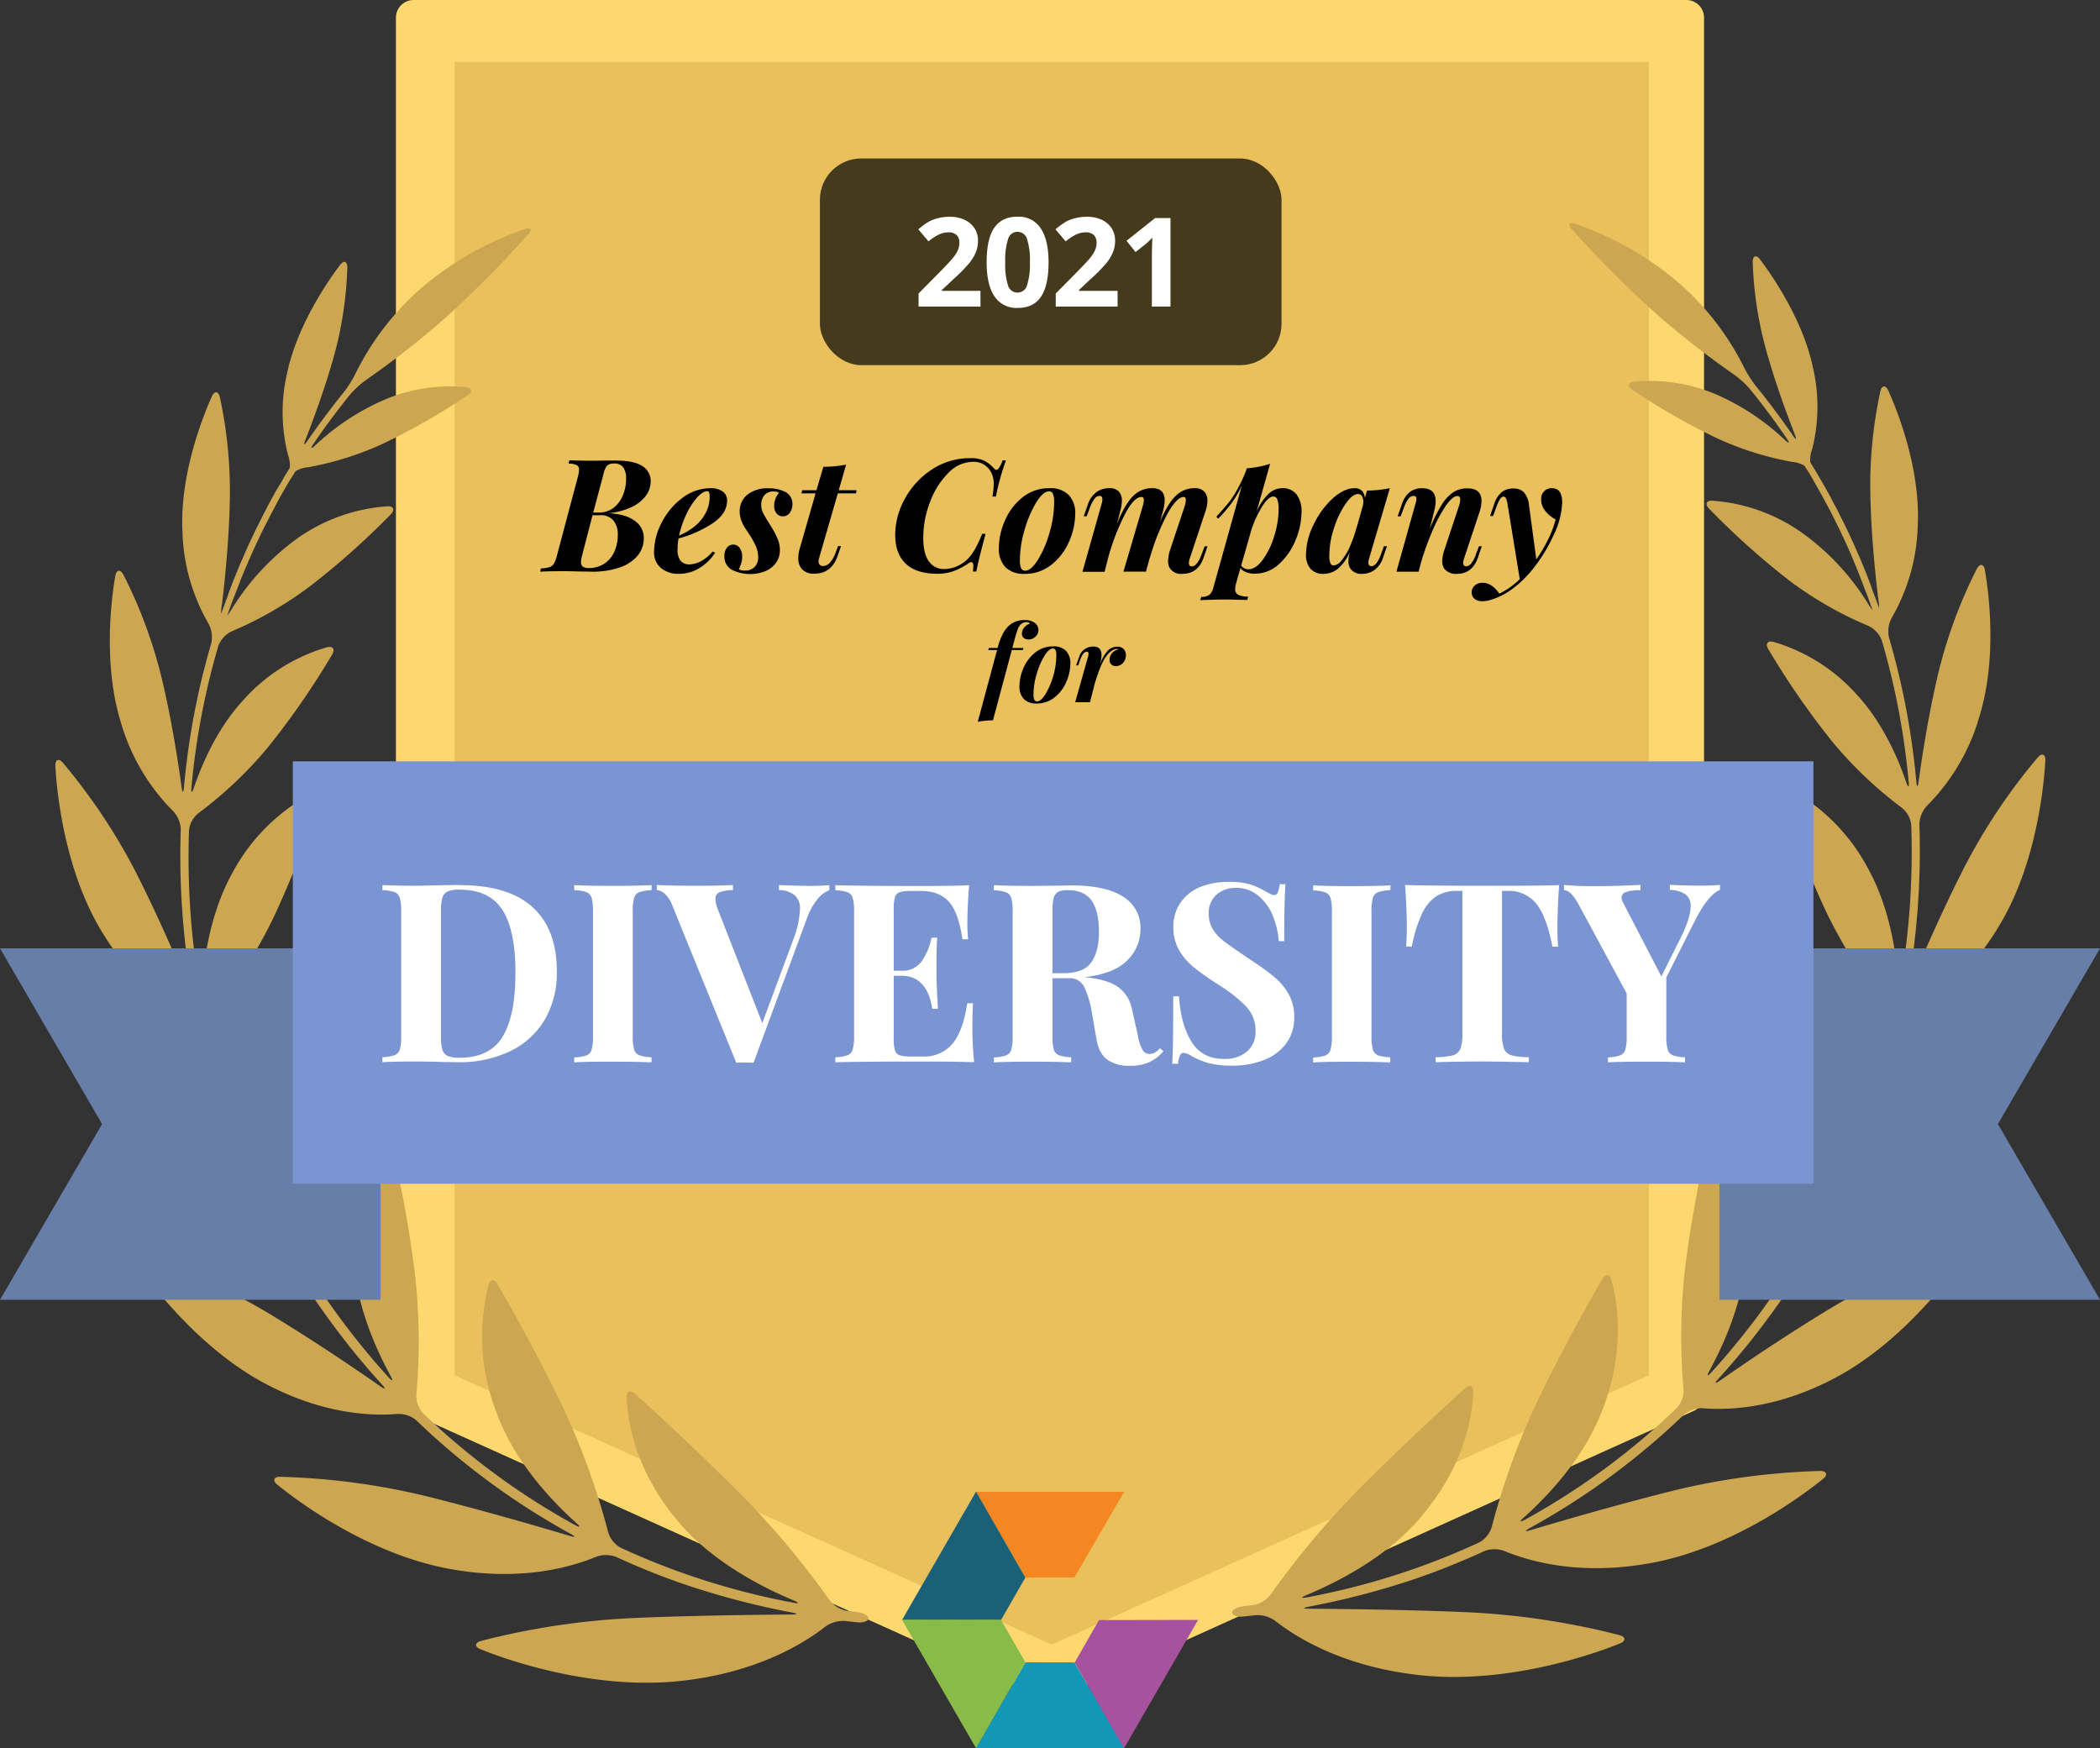
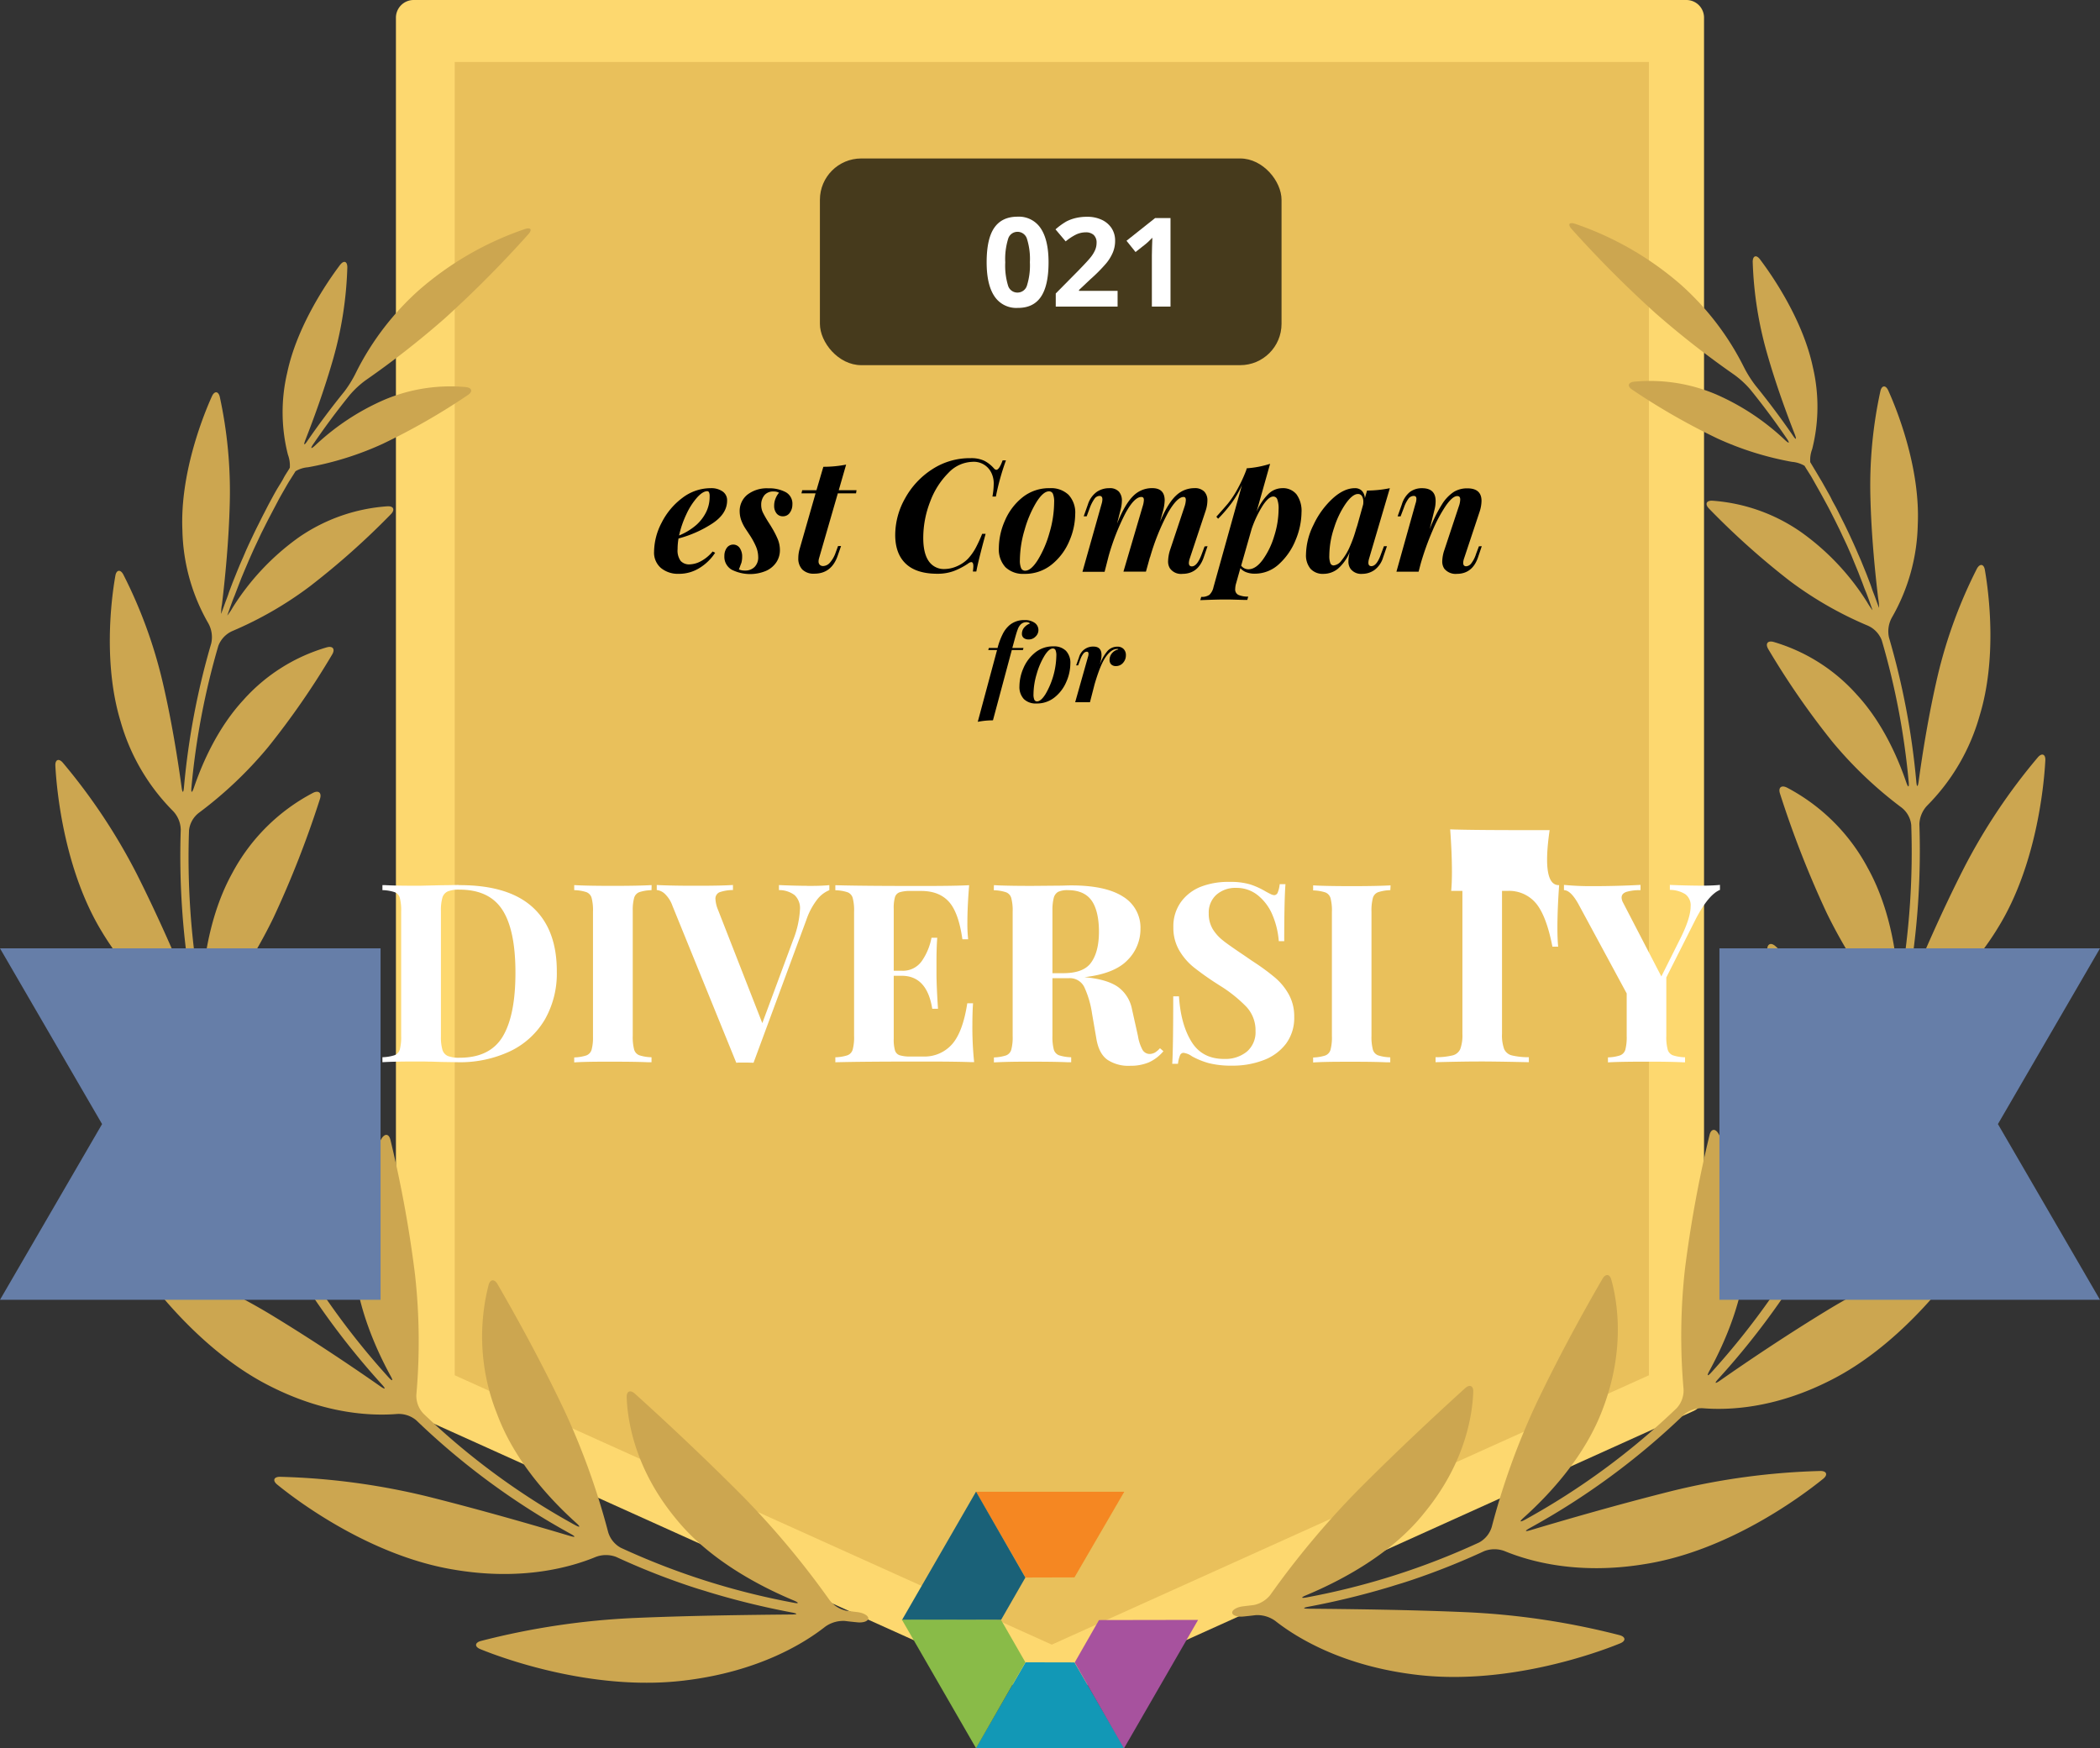
<svg xmlns="http://www.w3.org/2000/svg" id="Layer_1" data-name="Layer 1" viewBox="0 0 609.58 507.53">
  <rect x="0" y="0" width="609.58" height="507.53" fill="#333333" stroke="none" />
  <defs>
    <style>.cls-1{fill:#fdd86f;}.cls-2{fill:#e9c05b;}.cls-3{fill:#cca650;}.cls-4{fill:#f58722;}.cls-5{fill:#1a6178;}.cls-6{fill:#1298b6;}.cls-7{fill:#89bb48;}.cls-8{fill:#a7529e;}.cls-9{fill:#667ea8;}.cls-10{fill:#7b95d3;}.cls-11{fill:#fff;}.cls-12{fill:#463a1c;}</style>
  </defs>
  <title>best-company-diversity-2021</title>
  <g id="Awards-Badges">
    <g id="Q4-2021">
      <g id="best-company-diversity-2019">
        <polygon id="Path" class="cls-1" points="489.47 405.03 304.78 488.35 120.11 405.03 120.11 5.12 489.47 5.12 489.47 405.03" />
        <path id="Shape" class="cls-1" d="M304.78,493.47a5.26,5.26,0,0,1-2.1-.46L118,409.69a5.12,5.12,0,0,1-3.07-4.6V5.12A5.14,5.14,0,0,1,120.11,0H489.52a5.12,5.12,0,0,1,5.12,5.12V405a5.15,5.15,0,0,1-3.07,4.6L306.9,493A5.35,5.35,0,0,1,304.78,493.47ZM125.21,401.73l179.57,81,179.59-81V10.24H125.21Z" transform="translate(0 0)" />
        <polygon class="cls-2" points="132 18 478.64 18 478.64 399.22 305.31 477.41 132 399.22 132 18" />
        <path class="cls-3" d="M240.77,464.44a248.24,248.24,0,0,0-25-29.94c-13.49-13.59-26.32-25.29-31.49-29.95-1.33-1.19-2.43-.72-2.37,1.06.23,6.13,2,20.36,14.3,35.26,9.4,11.64,23.73,19.35,34.2,23.72,1.64.69,1.53,1-.19.63a211.27,211.27,0,0,1-50-15.92,7.65,7.65,0,0,1-3.68-4.53,210.4,210.4,0,0,0-12.6-35.1c-7.8-16.49-16.11-31-19.54-36.94-.91-1.53-2.12-1.42-2.58.31a60.37,60.37,0,0,0,2.44,37.34c5,13.55,15.2,24.69,23,31.7,1.33,1.18,1.17,1.44-.4.58a208.22,208.22,0,0,1-44-32.36,7.56,7.56,0,0,1-2-5.47,175.5,175.5,0,0,0-.41-35,349.56,349.56,0,0,0-7.11-38.93c-.42-1.73-1.54-2-2.55-.45a59.42,59.42,0,0,0-8.18,34.44c.63,13.34,6.13,26,10.73,34.45.87,1.53.61,1.76-.58.44a218.93,218.93,0,0,1-31.37-44.7,7.53,7.53,0,0,1-.15-5.82,165.9,165.9,0,0,0,10.39-33.06,325,325,0,0,0,4.85-39c.1-1.78-1-2.36-2.32-1.21a58.67,58.67,0,0,0-18.12,30.09c-3.41,13-2.08,26.68-.27,36.11.34,1.75,0,1.85-.69.23a228.86,228.86,0,0,1-14.53-42.92A7.42,7.42,0,0,1,62,293.93a147.5,147.5,0,0,0,17.32-27.41,290.68,290.68,0,0,0,13.57-34.65c.53-1.7-.37-2.53-2-1.73a56.06,56.06,0,0,0-23.47,23.31c-6.15,11.11-8.2,24.11-8.78,33.18-.13,1.78-.43,1.81-.74,0A226.07,226.07,0,0,1,54.87,241,7.46,7.46,0,0,1,57.66,236a117,117,0,0,0,20.13-19.08,230.71,230.71,0,0,0,18.64-26.95c.9-1.53.21-2.53-1.53-2.07a51.84,51.84,0,0,0-24.28,15.33c-7.32,7.94-11.81,18-14.32,25.38-.58,1.7-.89,1.64-.72-.14a216.11,216.11,0,0,1,7.8-41,7.7,7.7,0,0,1,4-4.26,106.82,106.82,0,0,0,22.56-13,223.72,223.72,0,0,0,23.53-20.95c1.24-1.29.79-2.39-1-2.29A51.35,51.35,0,0,0,86.71,156a72,72,0,0,0-19.16,20.35A17.56,17.56,0,0,1,66,178.65a2.06,2.06,0,0,1,.15-.48c.31-.89.61-1.76.94-2.65s.62-1.72,1-2.59l1-2.62,1-2.58c.37-.87.72-1.74,1.09-2.6l1.09-2.56L73.41,160c.38-.84.78-1.69,1.18-2.53l1.21-2.58,1.25-2.49c.43-.85.86-1.71,1.31-2.55s.86-1.65,1.3-2.47L81,144.83c.46-.82.92-1.64,1.39-2.45s.95-1.67,1.45-2.5l1.53-2.42.41-.67a8.29,8.29,0,0,1,3.62-1.15,90.48,90.48,0,0,0,21.6-6.76,190.31,190.31,0,0,0,24.77-14.18c1.53-1,1.25-2.13-.52-2.33a49.16,49.16,0,0,0-23.72,3.69,69.77,69.77,0,0,0-20,13.2c-1.3,1.21-1.53,1-.53-.44q4.92-7.23,10.51-14.14a26.88,26.88,0,0,1,4.66-4.32,256.25,256.25,0,0,0,23-18A326.63,326.63,0,0,0,153.36,68c1.19-1.33.75-2.05-.94-1.53a91.84,91.84,0,0,0-30.65,17.61,79.78,79.78,0,0,0-18.4,24A33.72,33.72,0,0,1,100,113.6q-5.67,7-10.73,14.33c-1,1.53-1.24,1.35-.59-.31,2.4-6.13,5.59-14.81,8.14-23.83a108.35,108.35,0,0,0,4-26.17c0-1.79-1-2.14-2.11-.72-3.94,5.23-12.5,17.89-15.33,31.25a49.93,49.93,0,0,0,.2,23.84,9.06,9.06,0,0,1,.55,3.79l-.43.72c-.49.79-1,1.53-1.44,2.39s-1,1.7-1.53,2.57-.94,1.61-1.38,2.41l-1.41,2.6L76.64,149c-.46.87-.89,1.75-1.33,2.63s-.83,1.64-1.23,2.46-.84,1.77-1.26,2.65-.78,1.67-1.16,2.5-.74,1.74-1.15,2.66-.74,1.68-1.09,2.52-.74,1.79-1.1,2.7-.69,1.68-1,2.52-.71,1.81-1,2.72-.63,1.7-.93,2.54l-1,2.75a1.86,1.86,0,0,1-.17.52,10.63,10.63,0,0,1,.21-2.7c.89-7.43,2-18.39,2.27-29.57a129.32,129.32,0,0,0-2.89-30.65c-.4-1.74-1.54-1.84-2.29-.22-2.94,6.52-9.3,23-8.57,39a56.36,56.36,0,0,0,7.53,26.92,8.28,8.28,0,0,1,.84,5.81,217.26,217.26,0,0,0-7.92,41.75c-.16,1.78-.45,1.78-.69,0-1.08-7.87-2.87-19.34-5.57-30.82a138.44,138.44,0,0,0-11.35-30.93c-.83-1.54-2-1.4-2.3.37C32.2,174.33,30,193,35,209.4a60,60,0,0,0,15.2,26,8.15,8.15,0,0,1,2.27,5.4,227.49,227.49,0,0,0,3.21,46.47c.3,1.77,0,1.84-.66.2-3.5-8.5-9-21.23-15.33-33.79a171.63,171.63,0,0,0-21.46-32.29c-1.16-1.34-2.25-.9-2.16.88.43,8.24,2.82,30.65,13.47,48.14,8.77,14.63,19.16,21.8,25,25a8.08,8.08,0,0,1,3.61,4.6A229.67,229.67,0,0,0,73,343.85c.73,1.63.49,1.78-.6.36-5.87-7.67-14.79-19.1-24.52-30.12A183.41,183.41,0,0,0,17.26,286.5c-1.53-1-2.42-.33-1.9,1.39,2.44,8.28,10.7,30.93,26.45,46.26,13,12.77,25.65,17.2,32.47,18.76a7.89,7.89,0,0,1,4.6,3.48,222.58,222.58,0,0,0,32,45.53c1.19,1.32,1,1.53-.46.52-8-5.6-19.93-13.64-32.28-21.11a178.92,178.92,0,0,0-37.34-16.86c-1.7-.52-2.41.44-1.4,1.92,4.83,7.09,19.52,26.27,39.15,36.06,16.31,8.25,29.8,8.57,36.79,8a7.92,7.92,0,0,1,5.53,1.87,210.67,210.67,0,0,0,44.76,32.92c1.53.86,1.53,1.12-.25.6-10.24-3.06-25.46-7.46-40.74-11.3a202.12,202.12,0,0,0-43.38-5.85c-1.79,0-2.2,1.1-.81,2.24,6.94,5.68,28,21,51.67,24.77,19.74,3.28,33.88-.88,40.84-3.76a8.38,8.38,0,0,1,5.88,0,207.19,207.19,0,0,0,20.88,8.32c1.68.57,3.06,1,3.06,1s1.4.41,3.07.94a228.07,228.07,0,0,0,24,5.87c1.75.33,1.74.58,0,.59-11.57.1-28.78.3-45.41,1a217,217,0,0,0-44.91,6.7c-1.72.49-1.8,1.65-.14,2.34,8.51,3.48,34.18,12.27,59.56,9.09,21.22-2.59,34.41-10.73,40.59-15.59a9,9,0,0,1,5.7-1.67c1.2.16,2.39.28,3.59.4,1.78.19,3.22-.35,3.22-1.15s-1.44-1.62-3.2-1.82l-3.07-.37A8.28,8.28,0,0,1,240.77,464.44Z" transform="translate(0 0)" />
        <path class="cls-3" d="M368.79,462.91a249.33,249.33,0,0,1,25-29.94c13.49-13.59,26.32-25.29,31.5-30,1.32-1.2,2.42-.72,2.36,1.06-.23,6.13-2,20.35-14.31,35.25C404,451,389.62,458.69,379.17,463.06c-1.66.69-1.53.95.17.63a210.84,210.84,0,0,0,50-15.93,7.63,7.63,0,0,0,3.68-4.52,210.08,210.08,0,0,1,12.6-35.1c7.8-16.49,16.11-31,19.55-36.94.9-1.53,2.11-1.43,2.57.31,1.64,5.93,4.18,19.92-2.44,37.34-5,13.55-15.2,24.69-23,31.69-1.33,1.18-1.16,1.44.4.59a209.23,209.23,0,0,0,44-32.36,7.59,7.59,0,0,0,2-5.47,176.24,176.24,0,0,1,.41-35,352.7,352.7,0,0,1,7.13-38.84c.41-1.74,1.61-2,2.54-.45a59.25,59.25,0,0,1,8.17,34.44c-.63,13.34-6.13,26-10.73,34.45-.85,1.53-.61,1.76.59.44a219.28,219.28,0,0,0,31.36-44.7,7.53,7.53,0,0,0,.15-5.82,167.21,167.21,0,0,1-10.39-33.06A325.11,325.11,0,0,1,513,275.83c-.11-1.78,1-2.36,2.33-1.21a58.67,58.67,0,0,1,18.12,30c3.43,13,2.1,26.69.29,36.12-.34,1.74,0,1.85.69.23A229.62,229.62,0,0,0,548.94,298a7.48,7.48,0,0,0-1.38-5.64A147.5,147.5,0,0,1,530.24,265a292.48,292.48,0,0,1-13.56-34.66c-.54-1.7.37-2.52,2-1.73a56.14,56.14,0,0,1,23.47,23.32c6.22,11.16,8.27,24.15,8.86,33.18.1,1.78.41,1.81.72,0a225.38,225.38,0,0,0,3.06-45.6,7.38,7.38,0,0,0-2.79-5.07,117.47,117.47,0,0,1-20.08-19.09,231.82,231.82,0,0,1-18.64-26.94c-.9-1.54-.21-2.53,1.54-2.07A51.91,51.91,0,0,1,539,201.66c7.33,7.94,11.8,18,14.32,25.38.58,1.7.89,1.64.72-.14a216,216,0,0,0-7.8-41,7.63,7.63,0,0,0-4-4.26,107,107,0,0,1-22.7-13,224.12,224.12,0,0,1-23.45-21c-1.26-1.29-.81-2.4,1-2.29a51.35,51.35,0,0,1,25.72,9.11A71.75,71.75,0,0,1,542,174.83a20.74,20.74,0,0,0,1.53,2.29,1.58,1.58,0,0,0-.15-.48c-.31-.89-.61-1.76-.93-2.65s-.63-1.72-1-2.59-.65-1.75-1-2.62l-1-2.58c-.35-.87-.72-1.75-1.07-2.6L537.32,161l-1.14-2.59c-.39-.85-.79-1.69-1.19-2.53s-.79-1.72-1.22-2.58-.81-1.65-1.24-2.5l-1.29-2.54c-.43-.83-.87-1.66-1.32-2.47l-1.38-2.53-1.38-2.45-1.41-2.5-1.53-2.42-.41-.68a8.45,8.45,0,0,0-3.62-1.14,90.34,90.34,0,0,1-21.6-6.76,192.64,192.64,0,0,1-24.77-14.18c-1.53-1-1.26-2.13.52-2.33a49.07,49.07,0,0,1,23.82,3.69,69.47,69.47,0,0,1,19.93,13.2c1.3,1.21,1.53,1,.53-.45q-4.92-7.22-10.51-14.13a27.07,27.07,0,0,0-4.69-4.32,259.52,259.52,0,0,1-23-18,330.52,330.52,0,0,1-24.21-24.31c-1.19-1.34-.75-2.06.95-1.53a91.78,91.78,0,0,1,30.66,17.61,79.75,79.75,0,0,1,18.39,24,33.89,33.89,0,0,0,3.42,5.42q5.68,7,10.73,14.34c1,1.53,1.24,1.34.6-.31-2.41-6.13-5.59-14.81-8.14-23.84a108.77,108.77,0,0,1-4.05-26.16c0-1.79,1.05-2.15,2.12-.72,3.94,5.22,12.51,17.89,15.33,31.25a50.18,50.18,0,0,1-.19,23.84,8.84,8.84,0,0,0-.56,3.78l.43.72,1.44,2.39c.5.85,1,1.71,1.53,2.58l1.36,2.41c.48.87,1,1.73,1.41,2.6s.88,1.63,1.31,2.44.89,1.75,1.33,2.64.83,1.64,1.23,2.45l1.27,2.65,1.15,2.5c.4.89.8,1.78,1.18,2.67s.73,1.67,1.09,2.51l1.1,2.7c.35.83.68,1.68,1,2.53s.71,1.8,1,2.71.63,1.7.94,2.54l1,2.75.19.52a12.85,12.85,0,0,0-.23-2.7c-.89-7.43-2-18.39-2.27-29.57a128.85,128.85,0,0,1,2.9-30.65c.4-1.74,1.53-1.84,2.28-.22,2.94,6.52,9.31,23,8.57,39a56.32,56.32,0,0,1-7.51,26.93,8.27,8.27,0,0,0-.84,5.81,218.65,218.65,0,0,1,7.92,41.75c.15,1.78.44,1.78.69,0,1.07-7.88,2.88-19.34,5.56-30.82a139.23,139.23,0,0,1,11.36-30.94c.85-1.53,2-1.39,2.3.37,1.27,7.28,3.51,25.92-1.53,42.35a60,60,0,0,1-15.21,26.06,8.25,8.25,0,0,0-2.27,5.4,227.49,227.49,0,0,1-3.2,46.47c-.31,1.76,0,1.84.66.2,3.49-8.51,9-21.23,15.4-33.8a171.14,171.14,0,0,1,21.54-32.28c1.17-1.35,2.25-.9,2.16.87-.43,8.25-2.82,30.66-13.47,48.15-8.77,14.62-19.15,21.8-25,25a8.06,8.06,0,0,0-3.6,4.6,230.4,230.4,0,0,1-14.86,43.82c-.73,1.63-.49,1.78.6.35,5.87-7.66,14.79-19.1,24.53-30.12a183.38,183.38,0,0,1,30.65-27.59c1.53-1,2.42-.32,1.9,1.4-2.51,8.21-10.82,30.91-26.53,46.18-13,12.77-25.64,17.2-32.47,18.76a7.92,7.92,0,0,0-4.67,3.48,221.92,221.92,0,0,1-32,45.53c-1.19,1.31-1,1.53.46.52,8-5.6,19.93-13.64,32.28-21.11a178.92,178.92,0,0,1,37.34-16.86c1.72-.52,2.41.44,1.41,1.92-4.84,7.09-19.51,26.27-39.16,36.06-16.31,8.25-29.8,8.57-36.79,8a8,8,0,0,0-5.53,1.87,211.17,211.17,0,0,1-44.76,32.92c-1.53.86-1.46,1.12.24.6,10.24-3.06,25.46-7.46,40.75-11.3A202.29,202.29,0,0,1,528.45,427c1.78,0,2.19,1.1.81,2.24-7,5.68-28,21-51.68,24.77-19.75,3.28-33.86-.88-40.84-3.76a8.35,8.35,0,0,0-5.87,0A208.8,208.8,0,0,1,410,458.58c-1.69.57-3.07,1-3.07,1s-1.39.41-3.06.94a227.29,227.29,0,0,1-24,5.87c-1.76.33-1.75.58,0,.59,11.57.1,28.79.29,45.42,1a217.16,217.16,0,0,1,44.91,6.7c1.71.49,1.79,1.65.14,2.34-8.51,3.48-34.19,12.27-59.55,9.09-21.23-2.59-34.43-10.73-40.61-15.59a8.92,8.92,0,0,0-5.7-1.67c-1.2.16-2.39.28-3.59.4-1.78.19-3.22-.35-3.22-1.15s1.44-1.62,3.22-1.82l3.07-.37A8.17,8.17,0,0,0,368.79,462.91Z" transform="translate(0 0)" />
        <polygon id="Fill-1" class="cls-4" points="283.28 433.03 297.69 457.93 311.89 457.89 326.35 433.03 283.28 433.03" />
        <polygon id="Fill-2" class="cls-5" points="283.32 433 261.8 470.3 290.57 470.25 297.64 457.94 283.32 433" />
        <polygon id="Fill-3" class="cls-6" points="283.28 507.44 326.35 507.44 311.89 482.57 297.69 482.54 283.28 507.44" />
        <polygon id="Fill-4" class="cls-7" points="283.32 507.47 297.64 482.53 290.57 470.22 261.8 470.17 283.32 507.47" />
        <polygon id="Fill-5" class="cls-8" points="319.01 470.28 311.96 482.59 326.26 507.53 347.78 470.23 319.01 470.28" />
        <polygon class="cls-9" points="77.91 275.29 0 275.29 29.63 326.3 0 377.31 110.47 377.31 110.47 340.25 110.47 275.29 77.91 275.29" />
        <polygon class="cls-9" points="609.58 275.29 531.67 275.29 499.11 275.29 499.11 340.25 499.11 377.31 609.58 377.31 579.95 326.3 609.58 275.29" />
-         <polygon class="cls-10" points="526.4 343.62 526.4 274.73 526.4 270.14 526.4 265.54 526.4 221 85 221 85 265.54 85 270.14 85 274.73 85 343.62 111.38 343.62 114.46 343.62 117.56 343.62 493.85 343.62 496.93 343.62 500.02 343.62 526.4 343.62" />
        <path id="Combined-Shape" class="cls-11" d="M133.43,256.94q14.16,0,21.2,6.43t7,18.69a26.93,26.93,0,0,1-3.44,13.83,23.34,23.34,0,0,1-9.95,9.19,34.12,34.12,0,0,1-15.5,3.26l-4.5-.07-2.79-.09c-1.18,0-2.14-.05-2.89-.05h-1.55q-6.63,0-10,.21v-1.45a12.35,12.35,0,0,0,3.52-.58,2.53,2.53,0,0,0,1.53-1.67,14.52,14.52,0,0,0,.39-4v-36a14.52,14.52,0,0,0-.39-4,2.51,2.51,0,0,0-1.53-1.67,12.35,12.35,0,0,0-3.52-.58v-1.46l.61,0q2.67.16,7.11.18H122l6.36-.15c1.93,0,3.45-.06,4.57-.07Zm-.07,1.31a8.61,8.61,0,0,0-3.38.51,2.87,2.87,0,0,0-1.56,1.81,13.31,13.31,0,0,0-.43,3.92v36.3a13.22,13.22,0,0,0,.43,3.92,2.86,2.86,0,0,0,1.56,1.82,8.84,8.84,0,0,0,3.45.51q8.79,0,12.49-6.14t3.7-18.55q0-12.41-3.81-18.26T133.36,258.25Z" transform="translate(0 0)" />
        <path class="cls-11" d="M189.12,258.4a12.21,12.21,0,0,0-3.56.58,2.51,2.51,0,0,0-1.49,1.67,13.22,13.22,0,0,0-.4,3.63v36.37a14.43,14.43,0,0,0,.4,4,2.53,2.53,0,0,0,1.49,1.67,12.21,12.21,0,0,0,3.56.58v1.45l-1.08,0c-2.51-.11-5.8-.16-9.89-.16h-2.64q-5.79,0-8.83.21v-1.45a12.43,12.43,0,0,0,3.53-.58,2.52,2.52,0,0,0,1.52-1.67,13.33,13.33,0,0,0,.4-3.63V264.64a14.05,14.05,0,0,0-.4-4,2.5,2.5,0,0,0-1.52-1.67,12.43,12.43,0,0,0-3.53-.58v-1.46l1.15.06q3.36.15,9.24.16h1.08c4.7,0,8.35-.07,11-.22Z" transform="translate(0 0)" />
        <path class="cls-11" d="M234.38,257.16h.84c2.23,0,4.06-.07,5.52-.22v1.46a8.53,8.53,0,0,0-3.56,2.75,20.19,20.19,0,0,0-3.12,5.89l-15.32,41.45-.32,0c-.47,0-1.11-.05-1.91-.05h-.89c-.83,0-1.46,0-1.89.07L195.22,263a8.94,8.94,0,0,0-2.18-3.48,4,4,0,0,0-2.4-1.16v-1.46l.94.05c2.43.1,5.33.16,8.72.17h2.46q6.66,0,10-.22v1.46a12.16,12.16,0,0,0-3.92.65,2,2,0,0,0-1.16,2,9.35,9.35,0,0,0,.75,3.11L221.28,297l8.93-24.1a28,28,0,0,0,2-8.86,5.19,5.19,0,0,0-1.56-4.21,7.45,7.45,0,0,0-4.54-1.45v-1.46c3,.13,5.71.21,8.24.22Z" transform="translate(0 0)" />
        <path class="cls-11" d="M282.26,297.31a97.83,97.83,0,0,0,.51,11l-1.14,0q-3.84-.14-10.74-.16h-4.74q-15.84,0-23.67.21v-1.45a12.35,12.35,0,0,0,3.52-.58,2.5,2.5,0,0,0,1.52-1.67,14.05,14.05,0,0,0,.4-4v-36a14.05,14.05,0,0,0-.4-4A2.48,2.48,0,0,0,246,259a12.35,12.35,0,0,0-3.52-.58v-1.46l2.34.06q7.08.15,19.16.16h4.59q8.78,0,12.75-.22-.46,5.6-.51,10.07v.68a41.48,41.48,0,0,0,.22,4.94h-1.67q-1.1-7.77-3.92-10.89t-8-3.13h-3a10.33,10.33,0,0,0-3.27.37,2.16,2.16,0,0,0-1.38,1.41,11.4,11.4,0,0,0-.36,3.38v18h2.32a6.68,6.68,0,0,0,5.84-2.83,17.55,17.55,0,0,0,2.8-6.75h1.67c-.15,2-.22,4.31-.22,6.82v3.49c0,2.47.15,5.9.44,10.31h-1.67q-1.53-9.58-8.86-9.58h-2.32v18.29a11.45,11.45,0,0,0,.36,3.38,2.16,2.16,0,0,0,1.38,1.41,10.7,10.7,0,0,0,3.27.36H268a10.64,10.64,0,0,0,8.32-3.52q3.15-3.51,4.46-11.94h1.67C282.34,292.81,282.26,294.84,282.26,297.31Z" transform="translate(0 0)" />
        <path class="cls-11" d="M288.51,256.94l1.22.07q3.61.15,9.81.15l8.06-.07c1,0,2.08-.07,3.34-.07q10,0,15.06,3.26a10.5,10.5,0,0,1,5.05,9.37,12.69,12.69,0,0,1-3.77,9.07q-3.78,3.93-12.49,4.94,6.52.58,9.73,2.83a10.36,10.36,0,0,1,4.05,6.38l1.75,7.85a12.45,12.45,0,0,0,1.35,4.07,2.43,2.43,0,0,0,2.14,1.16,3.39,3.39,0,0,0,1.49-.44,6.51,6.51,0,0,0,1.41-1.23l1,.87a12,12,0,0,1-4.21,3.23,13.68,13.68,0,0,1-5.45,1,11,11,0,0,1-6.64-1.78q-2.32-1.69-3.09-5.69L317,294.26a27.92,27.92,0,0,0-2.29-7.8,4.68,4.68,0,0,0-4.47-2.51H305.5v16.7a14.52,14.52,0,0,0,.39,4,2.55,2.55,0,0,0,1.49,1.67,12.21,12.21,0,0,0,3.56.58v1.45l-1.08,0c-2.5-.11-5.8-.16-9.88-.16h-2.65c-3.85,0-6.8.1-8.82.21v-1.45a12.42,12.42,0,0,0,3.52-.58,2.5,2.5,0,0,0,1.52-1.67,14.05,14.05,0,0,0,.4-4v-36a14.05,14.05,0,0,0-.4-4A2.48,2.48,0,0,0,292,259a12.42,12.42,0,0,0-3.52-.58ZM310,258.4a6.24,6.24,0,0,0-2.87.5,2.81,2.81,0,0,0-1.27,1.82,14.13,14.13,0,0,0-.36,3.55V282.5h3.12q6,0,8.16-3.16c1.48-2.1,2.22-5.07,2.22-8.89s-.7-7-2.11-9S313.19,258.4,310,258.4Z" transform="translate(0 0)" />
        <path class="cls-11" d="M356.9,256a20,20,0,0,1,6,.73,22.37,22.37,0,0,1,4.58,2.1c.53.29,1,.53,1.41.73a2.61,2.61,0,0,0,1,.29,1.13,1.13,0,0,0,1-.76,8.59,8.59,0,0,0,.58-2.44h1.67l-.06.84q-.3,5-.3,15.72H371.2a24,24,0,0,0-1.78-7.48,14.47,14.47,0,0,0-4.21-5.77,9.75,9.75,0,0,0-6.35-2.22,8.31,8.31,0,0,0-5.78,2,6.93,6.93,0,0,0-2.21,5.41,8.69,8.69,0,0,0,1.09,4.43A12.38,12.38,0,0,0,355,273l.43.35q2,1.5,5.59,3.9l2.33,1.6,1,.66a64.82,64.82,0,0,1,5.77,4.28,17.58,17.58,0,0,1,4,4.9,13.1,13.1,0,0,1,1.56,6.49,12.54,12.54,0,0,1-2.4,7.81,14.53,14.53,0,0,1-6.49,4.75,24.88,24.88,0,0,1-9.12,1.6,26.59,26.59,0,0,1-6.75-.72,22.26,22.26,0,0,1-4.93-2,5.33,5.33,0,0,0-2.47-1,1.11,1.11,0,0,0-1,.76,9,9,0,0,0-.58,2.43h-1.67l.05-.8q.24-5,.24-18.8h1.67q.51,8.13,3.63,13.18t9.58,5a9.83,9.83,0,0,0,6.47-2.1,7.4,7.4,0,0,0,2.54-6,10,10,0,0,0-2.62-7,40.1,40.1,0,0,0-7.79-6.22l-.48-.31a84.44,84.44,0,0,1-7-4.94,17.89,17.89,0,0,1-4.29-5,13,13,0,0,1-1.67-6.64,12.07,12.07,0,0,1,2.22-7.37,13.07,13.07,0,0,1,5.92-4.47A22,22,0,0,1,356.9,256Z" transform="translate(0 0)" />
        <path class="cls-11" d="M403.58,258.4A12.21,12.21,0,0,0,400,259a2.51,2.51,0,0,0-1.49,1.67,14.43,14.43,0,0,0-.4,4v36a14.43,14.43,0,0,0,.4,4,2.53,2.53,0,0,0,1.49,1.67,12.21,12.21,0,0,0,3.56.58v1.45l-1.08,0q-3.76-.17-9.88-.16H390q-5.79,0-8.83.21v-1.45a12.43,12.43,0,0,0,3.53-.58,2.52,2.52,0,0,0,1.52-1.67,14.05,14.05,0,0,0,.4-4v-36a14.05,14.05,0,0,0-.4-4,2.5,2.5,0,0,0-1.52-1.67,12.43,12.43,0,0,0-3.53-.58v-1.46l1.15.06q3.36.15,9.24.16h1.09q7,0,11-.22Z" transform="translate(0 0)" />
-         <path class="cls-11" d="M452.58,256.94q-.46,6.45-.5,11.61v.74c0,2.27.08,4.11.22,5.51h-1.67q-1.74-8.93-4.75-12.56a10.14,10.14,0,0,0-8.24-3.63H436v41.46a11.7,11.7,0,0,0,.61,4.43,3.33,3.33,0,0,0,2.18,1.85,20.71,20.71,0,0,0,5,.54v1.45l-4.71-.1q-4.9-.09-8.08-.11h-1.68q-4.53,0-12.61.21v-1.45a20.68,20.68,0,0,0,5-.54,3.31,3.31,0,0,0,2.18-1.85,11.7,11.7,0,0,0,.61-4.43V258.61h-1.59a10.89,10.89,0,0,0-5.92,1.53,12,12,0,0,0-4.17,5,39.87,39.87,0,0,0-3,9.62h-1.67c.14-1.4.22-3.24.22-5.51q0-5.44-.51-12.35l1.54.05q6.45.17,19.53.17h7.8Q447.48,257.12,452.58,256.94Z" transform="translate(0 0)" />
+         <path class="cls-11" d="M452.58,256.94q-.46,6.45-.5,11.61v.74c0,2.27.08,4.11.22,5.51h-1.67q-1.74-8.93-4.75-12.56a10.14,10.14,0,0,0-8.24-3.63H436v41.46a11.7,11.7,0,0,0,.61,4.43,3.33,3.33,0,0,0,2.18,1.85,20.71,20.71,0,0,0,5,.54v1.45l-4.71-.1q-4.9-.09-8.08-.11h-1.68q-4.53,0-12.61.21v-1.45a20.68,20.68,0,0,0,5-.54,3.31,3.31,0,0,0,2.18-1.85,11.7,11.7,0,0,0,.61-4.43V258.61h-1.59h-1.67c.14-1.4.22-3.24.22-5.51q0-5.44-.51-12.35l1.54.05q6.45.17,19.53.17h7.8Q447.48,257.12,452.58,256.94Z" transform="translate(0 0)" />
        <path class="cls-11" d="M492.91,257.09h.84c2.22,0,4.06-.07,5.51-.22v1.45q-3.33,1.38-7,8.42l-8.57,17v16.92a14.05,14.05,0,0,0,.4,4,2.5,2.5,0,0,0,1.49,1.67,12.13,12.13,0,0,0,3.55.58v1.45l-.67,0q-3.15-.15-8.18-.18H478q-7.77,0-11.25.21v-1.45a12.35,12.35,0,0,0,3.52-.58,2.53,2.53,0,0,0,1.53-1.67,14.52,14.52,0,0,0,.39-4V288.38l-14-25.92q-2.25-4.06-4.21-4.06v-1.53a80.34,80.34,0,0,0,8.57.36q6.75,0,13.65-.36v1.53a13.58,13.58,0,0,0-4,.47c-1,.31-1.49.88-1.49,1.7a3.23,3.23,0,0,0,.39,1.37l11.15,21.5,5.67-11.32.42-.87c1.6-3.41,2.41-6.12,2.41-8.14a4,4,0,0,0-1.56-3.55,8.52,8.52,0,0,0-4.47-1.24v-1.45q4.44.19,8.24.22Z" transform="translate(0 0)" />
-         <path d="M165.26,133.64l.92,0c1.53.06,3.53.1,6,.1l3.88-.05.65,0c.49,0,1.08,0,1.78,0h.35c3.41,0,5.93.53,7.58,1.58a5,5,0,0,1,2.46,4.45,7,7,0,0,1-1.53,4.35,11.08,11.08,0,0,1-4.31,3.26,20.08,20.08,0,0,1-6.43,1.65q5,.22,7.62,2.19a5.91,5.91,0,0,1,2.64,4.92,7.93,7.93,0,0,1-1.91,5.36,11.78,11.78,0,0,1-5.32,3.36,24.41,24.41,0,0,1-7.78,1.14l-2.64-.05c-1.57,0-3.07-.08-4.49-.09h-1.85q-3.88,0-6.07.14L157,165a10.26,10.26,0,0,0,2.47-.36,2.39,2.39,0,0,0,1.3-1,9.07,9.07,0,0,0,.85-2.2l6.1-22.94a9.61,9.61,0,0,0,.37-2.19,1.39,1.39,0,0,0-.66-1.27,5.09,5.09,0,0,0-2.4-.46ZM174,149.56h-2L169,161.1l-.11.49a8.69,8.69,0,0,0-.25,1.56,1.62,1.62,0,0,0,.5,1.3,2.59,2.59,0,0,0,1.69.44,8.15,8.15,0,0,0,4.61-1.28,8,8,0,0,0,2.89-3.47,11.69,11.69,0,0,0,1-4.88,6.38,6.38,0,0,0-1.25-4.15A4.85,4.85,0,0,0,174,149.56Zm4.2-15a2.64,2.64,0,0,0-2,.64,5.66,5.66,0,0,0-1,2.33l-3,11.26h1.6a6.89,6.89,0,0,0,4.27-1.36,8.62,8.62,0,0,0,2.73-3.63,12.35,12.35,0,0,0,.94-4.81,5.73,5.73,0,0,0-.8-3.29A3.08,3.08,0,0,0,178.22,134.55Z" transform="translate(0 0)" />
        <path d="M206.32,141.71a5.74,5.74,0,0,1,3.42.94,3.07,3.07,0,0,1,1.32,2.67c0,2.52-1.41,4.73-4.24,6.61a33.64,33.64,0,0,1-9.86,4.38,18.12,18.12,0,0,0-.27,3.1,5.14,5.14,0,0,0,.89,3.42,3.32,3.32,0,0,0,2.62,1,7.33,7.33,0,0,0,3.2-.89,11.34,11.34,0,0,0,3.46-2.85l.73.36a14.36,14.36,0,0,1-4.4,4.34,11.21,11.21,0,0,1-6.18,1.78,7.73,7.73,0,0,1-5.15-1.69,5.87,5.87,0,0,1-2-4.75,18.58,18.58,0,0,1,2.19-8.39,20.46,20.46,0,0,1,6-7.19A13.54,13.54,0,0,1,206.32,141.71Zm-1,.87c-.88,0-1.88.62-3,1.87a20.16,20.16,0,0,0-3.1,4.86,28.86,28.86,0,0,0-2.1,6.13,18.15,18.15,0,0,0,5-3.05,12.43,12.43,0,0,0,2.87-3.77,10,10,0,0,0,1-4.53,2.68,2.68,0,0,0-.18-1.19A.59.59,0,0,0,205.31,142.58Z" transform="translate(0 0)" />
        <path d="M214.48,165.3a4.29,4.29,0,0,0,1.78.32,3.73,3.73,0,0,0,2.78-1.05,3.89,3.89,0,0,0,1.05-2.88,8,8,0,0,0-.63-3,21.22,21.22,0,0,0-1.67-3.12l-1.32-2h0a12,12,0,0,1-1.33-2.62,7.86,7.86,0,0,1-.43-2.49,6.06,6.06,0,0,1,2.21-4.84,9.2,9.2,0,0,1,6.09-1.87,10.24,10.24,0,0,1,5,1.08,3.8,3.8,0,0,1,2,3.67,4,4,0,0,1-.73,2.32,2.36,2.36,0,0,1-2.06,1.05,2.22,2.22,0,0,1-1.82-.86,3.41,3.41,0,0,1-.68-2.19,5.31,5.31,0,0,1,.41-2.12,5.92,5.92,0,0,1,1-1.67,3.08,3.08,0,0,0-1.6-.36,3.31,3.31,0,0,0-2.57,1,4.28,4.28,0,0,0-1,2.85,5.14,5.14,0,0,0,.48,2.24,31.82,31.82,0,0,0,1.62,2.83l.64,1,.43.72a26.25,26.25,0,0,1,1.65,3.24,8.39,8.39,0,0,1,.61,3.11,6.32,6.32,0,0,1-1.05,3.58,7.06,7.06,0,0,1-3,2.48,11.93,11.93,0,0,1-9.93-.34,4.32,4.32,0,0,1-2.14-4,3.93,3.93,0,0,1,.68-2.32,2.3,2.3,0,0,1,3.77,0,4.35,4.35,0,0,1,.71,2.56,6.61,6.61,0,0,1-.23,1.8C215,163.89,214.79,164.54,214.48,165.3Z" transform="translate(0 0)" />
        <path d="M237.75,162.06a3.19,3.19,0,0,0-.14.91,1.32,1.32,0,0,0,.37,1,1.38,1.38,0,0,0,1,.34,2.71,2.71,0,0,0,1.94-1,8.59,8.59,0,0,0,1.66-2.94l.69-1.87h.87l-.92,2.64q-1.77,5.38-6.84,5.39a4.66,4.66,0,0,1-3.49-1.21,4.56,4.56,0,0,1-1.16-3.31,9.64,9.64,0,0,1,.41-2.74l4.6-16.06h-4.1l.23-.91H237l2-6.8a33.91,33.91,0,0,0,6.61-.63l-2.14,7.43h5.16l-.14.91h-5.29Z" transform="translate(0 0)" />
        <path d="M292,133.64a72,72,0,0,0-2.92,10.49h-1a20.89,20.89,0,0,0,.37-3.6,6.93,6.93,0,0,0-.78-3.47,5.61,5.61,0,0,0-5.38-3,10,10,0,0,0-7,3.22,23.11,23.11,0,0,0-5.29,8.35,29,29,0,0,0-2,10.51c0,3,.54,5.27,1.61,6.78a5.29,5.29,0,0,0,4.54,2.26,9.23,9.23,0,0,0,3.61-.8,10,10,0,0,0,3.24-2.21,15.5,15.5,0,0,0,2.07-2.85l.28-.52a41.86,41.86,0,0,0,1.75-3.84h1l-.65,2.42q-1.59,6-2.05,8.53h-1a11.85,11.85,0,0,0,.14-1.55c0-.79-.2-1.19-.6-1.19a1.71,1.71,0,0,0-.91.41,20.32,20.32,0,0,1-4.19,2.19,13.6,13.6,0,0,1-4.75.78q-6.1,0-9.17-2.92t-3.06-8.4a21.67,21.67,0,0,1,2.86-10.56,23.4,23.4,0,0,1,7.87-8.44A19.93,19.93,0,0,1,281.77,133a8.77,8.77,0,0,1,4,.78,9.58,9.58,0,0,1,2.47,1.88l.29.31a1,1,0,0,0,.68.41c.55,0,1.16-.92,1.83-2.74Z" transform="translate(0 0)" />
        <path d="M304.72,141.71a7.36,7.36,0,0,1,5.47,1.94,7.61,7.61,0,0,1,1.92,5.59,20.09,20.09,0,0,1-1.71,7.8,17.3,17.3,0,0,1-5.07,6.8,12.27,12.27,0,0,1-8,2.74,7.37,7.37,0,0,1-5.48-1.94,7.67,7.67,0,0,1-1.91-5.59,20,20,0,0,1,1.71-7.8,17.37,17.37,0,0,1,5.06-6.8A12.31,12.31,0,0,1,304.72,141.71Zm-.23.92q-1.69,0-3.7,3.23a32.41,32.41,0,0,0-3.37,7.94,31.5,31.5,0,0,0-1.37,8.76,5.67,5.67,0,0,0,.36,2.37,1.24,1.24,0,0,0,1.19.73q1.69,0,3.67-3.14a31.07,31.07,0,0,0,3.36-7.83,31.66,31.66,0,0,0,1.36-8.87,6,6,0,0,0-.36-2.49A1.19,1.19,0,0,0,304.49,142.63Z" transform="translate(0 0)" />
        <path d="M350.52,158.55l-1.14,3.33q-1.65,4.69-6.16,4.7a3.92,3.92,0,0,1-3.65-1.65,3.75,3.75,0,0,1-.5-2.05,11.72,11.72,0,0,1,.68-3.56L343.86,147a6.91,6.91,0,0,0,.36-1.83c0-.61-.21-.91-.64-.91q-1.86,0-4.49,4.49a65.28,65.28,0,0,0-5.27,13.07v-.14l-1.18,4.25h-6.53L331.68,147a7,7,0,0,0,.36-1.88c0-.57-.24-.86-.73-.86q-2.06,0-4.63,4.74a66.81,66.81,0,0,0-4.86,12.37v0l-1.18,4.61h-6.43l5.56-19.71a4.94,4.94,0,0,0,.23-1.32c0-.64-.27-1-.82-1a1.87,1.87,0,0,0-1.48.84,11.5,11.5,0,0,0-1.4,2.76l-.86,2.33h-.87l1.23-3.47a7.16,7.16,0,0,1,2.53-3.6,6.34,6.34,0,0,1,3.63-1.1,3.56,3.56,0,0,1,2.83,1,3.89,3.89,0,0,1,.87,2.64,11,11,0,0,1-.41,2.74l-1,3.92q2.24-5.57,4.59-7.93a7.6,7.6,0,0,1,5.63-2.38c2.4,0,3.61,1.19,3.61,3.56a13.87,13.87,0,0,1-.55,3.33l-.82,2.92q2.28-5.43,4.63-7.62a7.69,7.69,0,0,1,5.4-2.19,3.74,3.74,0,0,1,2.83,1,3.62,3.62,0,0,1,.91,2.6,9.63,9.63,0,0,1-.5,2.93l-4.61,13.86a4.91,4.91,0,0,0-.27,1.32q0,1,.87,1,1.49,0,2.77-3.32l.92-2.47Z" transform="translate(0 0)" />
        <path d="M368.68,134.64l-3.93,13.92a15.89,15.89,0,0,1,3.47-5.2,5.76,5.76,0,0,1,3.92-1.65,5.05,5.05,0,0,1,4.22,1.81,8.2,8.2,0,0,1,1.44,5.22,21.38,21.38,0,0,1-1.67,7.91,19,19,0,0,1-4.76,7,10.27,10.27,0,0,1-7.21,2.88,6.78,6.78,0,0,1-2.37-.41,4.09,4.09,0,0,1-1.74-1.19l-1.23,4.38a6.18,6.18,0,0,0-.27,1.64,1.74,1.74,0,0,0,.91,1.73,7,7,0,0,0,2.87.51l-.27.95-1.05,0-4-.11-1.16,0h-1q-1.5,0-6.43.18l.27-.95a3.76,3.76,0,0,0,2.38-.6,4.35,4.35,0,0,0,1.18-2.23l8.26-29.61a29,29,0,0,1-2.92,5.09,42,42,0,0,1-4,4.67l-.51-.59.71-.78c1-1.13,1.9-2.15,2.62-3a27.84,27.84,0,0,0,2.67-4,42.68,42.68,0,0,0,2.67-5.72l.14-.55A28.9,28.9,0,0,0,368.68,134.64Zm.95,9.49c-.91,0-1.94.88-3.1,2.65a32.31,32.31,0,0,0-3.19,6.7l-3.06,10.72a2.64,2.64,0,0,0,2.1,1.05q2.14,0,4.17-2.76a22.93,22.93,0,0,0,3.31-6.84,26,26,0,0,0,1.28-7.73,7.75,7.75,0,0,0-.39-3A1.21,1.21,0,0,0,369.63,144.13Z" transform="translate(0 0)" />
        <path d="M403.44,141.71l-6,20.35a4.82,4.82,0,0,0-.23,1.28c0,.67.29,1,.87,1,1.06,0,2-1.2,2.83-3.6l.82-2.19h.87l-1.14,3.33a7,7,0,0,1-2.54,3.62,6.17,6.17,0,0,1-3.49,1.08,3.85,3.85,0,0,1-3.37-1.42,3.61,3.61,0,0,1-.64-2.28,10.49,10.49,0,0,1,.41-2.69,13.1,13.1,0,0,1-3.44,4.88,6.61,6.61,0,0,1-4.18,1.51,4.8,4.8,0,0,1-3.81-1.49,6.08,6.08,0,0,1-1.3-4.13,19.9,19.9,0,0,1,2.17-8.59,24.41,24.41,0,0,1,5.5-7.6q3.33-3.06,6.52-3.06a2.75,2.75,0,0,1,2,.73,3.35,3.35,0,0,1,.89,2.19l.64-2.23A33.16,33.16,0,0,0,403.44,141.71Zm-9.26,1.69q-1.56,0-3.54,2.78a26.23,26.23,0,0,0-3.37,7,25.74,25.74,0,0,0-1.4,8.12,5.65,5.65,0,0,0,.3,2.17,1,1,0,0,0,1,.66,3.21,3.21,0,0,0,2.21-1.39,16.79,16.79,0,0,0,2.42-4,36.14,36.14,0,0,0,2.12-6.23l-.23,1.09,2-7.16a3.7,3.7,0,0,0,.05-.68,3.2,3.2,0,0,0-.39-1.74A1.31,1.31,0,0,0,394.18,143.4Z" transform="translate(0 0)" />
        <path d="M430.12,158.55,429,161.88q-1.64,4.69-6.11,4.7a4.23,4.23,0,0,1-3.65-1.51,3.74,3.74,0,0,1-.59-2.14,11,11,0,0,1,.61-3.26L423.46,147a6.49,6.49,0,0,0,.41-2c0-.7-.28-1-.86-1-.91,0-2,.93-3.31,2.79a42.4,42.4,0,0,0-3.9,7.32,79.74,79.74,0,0,0-3.42,9.56l-.59,2.28h-6.44l5.52-19.71a4.5,4.5,0,0,0,.28-1.46c0-.55-.26-.82-.78-.82a1.93,1.93,0,0,0-1.53.8,9.51,9.51,0,0,0-1.28,2.5l-1,2.63h-.87l1.23-3.47a7.33,7.33,0,0,1,2.33-3.6,5.75,5.75,0,0,1,3.55-1.1q3.93,0,3.93,3.74a10,10,0,0,1-.37,2.65L415,153.62a41.72,41.72,0,0,1,3.58-7.23,11.58,11.58,0,0,1,3.47-3.63,7.45,7.45,0,0,1,3.9-1q4.1,0,4.1,3.65a10.79,10.79,0,0,1-.59,3.24L425,162.06a4.51,4.51,0,0,0-.27,1.32c0,.64.28,1,.86,1a2,2,0,0,0,1.44-.78,8.73,8.73,0,0,0,1.44-2.82l.82-2.19Z" transform="translate(0 0)" />
-         <path d="M450.47,141.71c2,0,3,1.39,3,4.15a24,24,0,0,1-2.64,9.79,45.81,45.81,0,0,1-6.35,10.1,31.83,31.83,0,0,1-5.13,4.93,20.37,20.37,0,0,1-5.31,3l-.46.16a9.23,9.23,0,0,1-3.24.68,3.52,3.52,0,0,1-2.3-.68,2.3,2.3,0,0,1-.85-1.87,2.62,2.62,0,0,1,.89-2,3.29,3.29,0,0,1,2.26-.8c1.8,0,3.42,1.05,4.88,3.15a22.51,22.51,0,0,0,5.93-4.2l-3.55-21.8a6.6,6.6,0,0,0-.48-1.72.81.81,0,0,0-.71-.43q-.5,0-1,.69a14.2,14.2,0,0,0-1.18,2.69l-.83,2.23h-.86l1.14-3.33a7.61,7.61,0,0,1,2.3-3.65,5.34,5.34,0,0,1,3.31-1,4.14,4.14,0,0,1,3.06,1.1,6.83,6.83,0,0,1,1.5,3.83l2.1,15.65a44.81,44.81,0,0,0,3.47-5.86,29.19,29.19,0,0,0,2.14-5.73,9.47,9.47,0,0,1-3.06-2.55,5.18,5.18,0,0,1-1.14-3.33,3.08,3.08,0,0,1,.83-2.26A2.93,2.93,0,0,1,450.47,141.71Z" transform="translate(0 0)" />
        <path d="M297.38,180a4.83,4.83,0,0,1,2.95.79,2.56,2.56,0,0,1,.26,4,2.66,2.66,0,0,1-2,.83,2.22,2.22,0,0,1-1.43-.43,1.5,1.5,0,0,1-.52-1.22,2.8,2.8,0,0,1,.64-1.79,3.94,3.94,0,0,1,1.71-1.19,1.13,1.13,0,0,0-.43-.29,1.7,1.7,0,0,0-.61-.1,2.36,2.36,0,0,0-1.61.61,3.81,3.81,0,0,0-.94,1.55c-.22.58-.46,1.35-.73,2.33l-.82,3h3.25l-.18.61H293.7l-5.47,20.4a23,23,0,0,0-4.41.43l5.6-20.83h-2.56l.18-.61h2.53a20,20,0,0,1,1.52-4.09,8.11,8.11,0,0,1,2-2.57A6.52,6.52,0,0,1,297.38,180Z" transform="translate(0 0)" />
        <path d="M305.78,187.63a4.88,4.88,0,0,1,3.65,1.3,5.07,5.07,0,0,1,1.27,3.72,13.37,13.37,0,0,1-1.14,5.2,11.43,11.43,0,0,1-3.37,4.53,8.16,8.16,0,0,1-5.34,1.83,4.91,4.91,0,0,1-3.65-1.29,5.11,5.11,0,0,1-1.28-3.73,13.37,13.37,0,0,1,1.14-5.2,11.63,11.63,0,0,1,3.38-4.53A8.16,8.16,0,0,1,305.78,187.63Zm-.15.61c-.75,0-1.58.72-2.47,2.16a21.52,21.52,0,0,0-2.25,5.29,20.92,20.92,0,0,0-.91,5.84,3.79,3.79,0,0,0,.24,1.58.83.83,0,0,0,.79.49c.75,0,1.57-.7,2.45-2.1a23.06,23.06,0,0,0,3.15-11.13,4,4,0,0,0-.24-1.66A.82.82,0,0,0,305.63,188.24Z" transform="translate(0 0)" />
        <path d="M324.57,188.39a.26.26,0,0,1-.11,0l-.07,0a.63.63,0,0,0-.21,0c-1,0-2.09.75-3.17,2.25s-2.16,4.18-3.28,8l-1.34,5.2H312.1l3.71-13.14a2.86,2.86,0,0,0,.16-.94c0-.38-.17-.58-.49-.58a1.33,1.33,0,0,0-1,.55,6.64,6.64,0,0,0-.95,1.86l-.57,1.55h-.58l.82-2.31a4.2,4.2,0,0,1,4.2-3.14c1.56,0,2.34.82,2.34,2.47a6.6,6.6,0,0,1-.25,1.79l-.24,1a12.26,12.26,0,0,1,2.3-4.06,3.82,3.82,0,0,1,2.81-1.17,2.38,2.38,0,0,1,1.81.69,2.44,2.44,0,0,1,.65,1.78,3.24,3.24,0,0,1-.83,2.23,2.66,2.66,0,0,1-2.06.93,1.89,1.89,0,0,1-1.36-.47,1.79,1.79,0,0,1-.49-1.35,2.93,2.93,0,0,1,.73-1.94,3.2,3.2,0,0,1,1.56-1l.23-.07Z" transform="translate(0 0)" />
        <g id="Group-3">
          <rect id="Rectangle" class="cls-12" x="238" y="46" width="134" height="60" rx="12" />
-           <path class="cls-11" d="M284.61,89V84.43h-11.2v-.25l3.31-3.11a46.46,46.46,0,0,0,4.61-4.66,12.69,12.69,0,0,0,1.94-3.19,8.92,8.92,0,0,0,.62-3.33,6.54,6.54,0,0,0-1-3.62A6.84,6.84,0,0,0,280,63.81a9.74,9.74,0,0,0-4.26-.88,13.9,13.9,0,0,0-3.3.36,11.69,11.69,0,0,0-2.73,1,19.37,19.37,0,0,0-3.14,2.29h0l2.95,3.49a15.49,15.49,0,0,1,2.93-1.95,6.66,6.66,0,0,1,2.9-.68,3.33,3.33,0,0,1,2.28.75,2.93,2.93,0,0,1,.85,2.31,5.51,5.51,0,0,1-.38,2,9.09,9.09,0,0,1-1.27,2.1c-.58.76-1.83,2.11-3.74,4.07h0l-6.45,6.52V89Z" transform="translate(0 0)" />
          <path class="cls-11" d="M295.37,62.9a7.58,7.58,0,0,1,6.72,3.37q2.28,3.38,2.28,9.88,0,6.73-2.21,10t-6.79,3.23A7.57,7.57,0,0,1,288.66,86q-2.25-3.33-2.26-9.86,0-6.8,2.2-10C290.07,64,292.32,62.9,295.37,62.9Zm0,4.39a2.83,2.83,0,0,0-2.74,2.07,19.91,19.91,0,0,0-.83,6.79,19.9,19.9,0,0,0,.82,6.78,2.82,2.82,0,0,0,2.75,2,2.86,2.86,0,0,0,2.74-2.07,19.5,19.5,0,0,0,.84-6.75,19.31,19.31,0,0,0-.85-6.79A2.87,2.87,0,0,0,295.37,67.29Z" transform="translate(0 0)" />
          <path class="cls-11" d="M324.41,89V84.43h-11.2v-.25l3.3-3.11a46.83,46.83,0,0,0,4.62-4.66,12.63,12.63,0,0,0,1.93-3.19,8.73,8.73,0,0,0,.63-3.33,6.54,6.54,0,0,0-1-3.62,6.86,6.86,0,0,0-2.87-2.46,9.72,9.72,0,0,0-4.25-.88,14,14,0,0,0-3.31.36,11.78,11.78,0,0,0-2.72,1,19.81,19.81,0,0,0-3.15,2.29h0l2.95,3.49a15.23,15.23,0,0,1,2.94-1.95,6.63,6.63,0,0,1,2.9-.68,3.33,3.33,0,0,1,2.28.75,3,3,0,0,1,.85,2.31,5.31,5.31,0,0,1-.39,2,9.38,9.38,0,0,1-1.26,2.1c-.59.76-1.84,2.11-3.75,4.07h0l-6.45,6.52V89Z" transform="translate(0 0)" />
          <path class="cls-11" d="M339.77,89V63.3H335.3L327,69.89l2.62,3.27,3-2.37c.35-.28,1-.87,1.88-1.78h0l-.09,2.68-.05,2.44V89Z" transform="translate(0 0)" />
        </g>
      </g>
    </g>
  </g>
</svg>